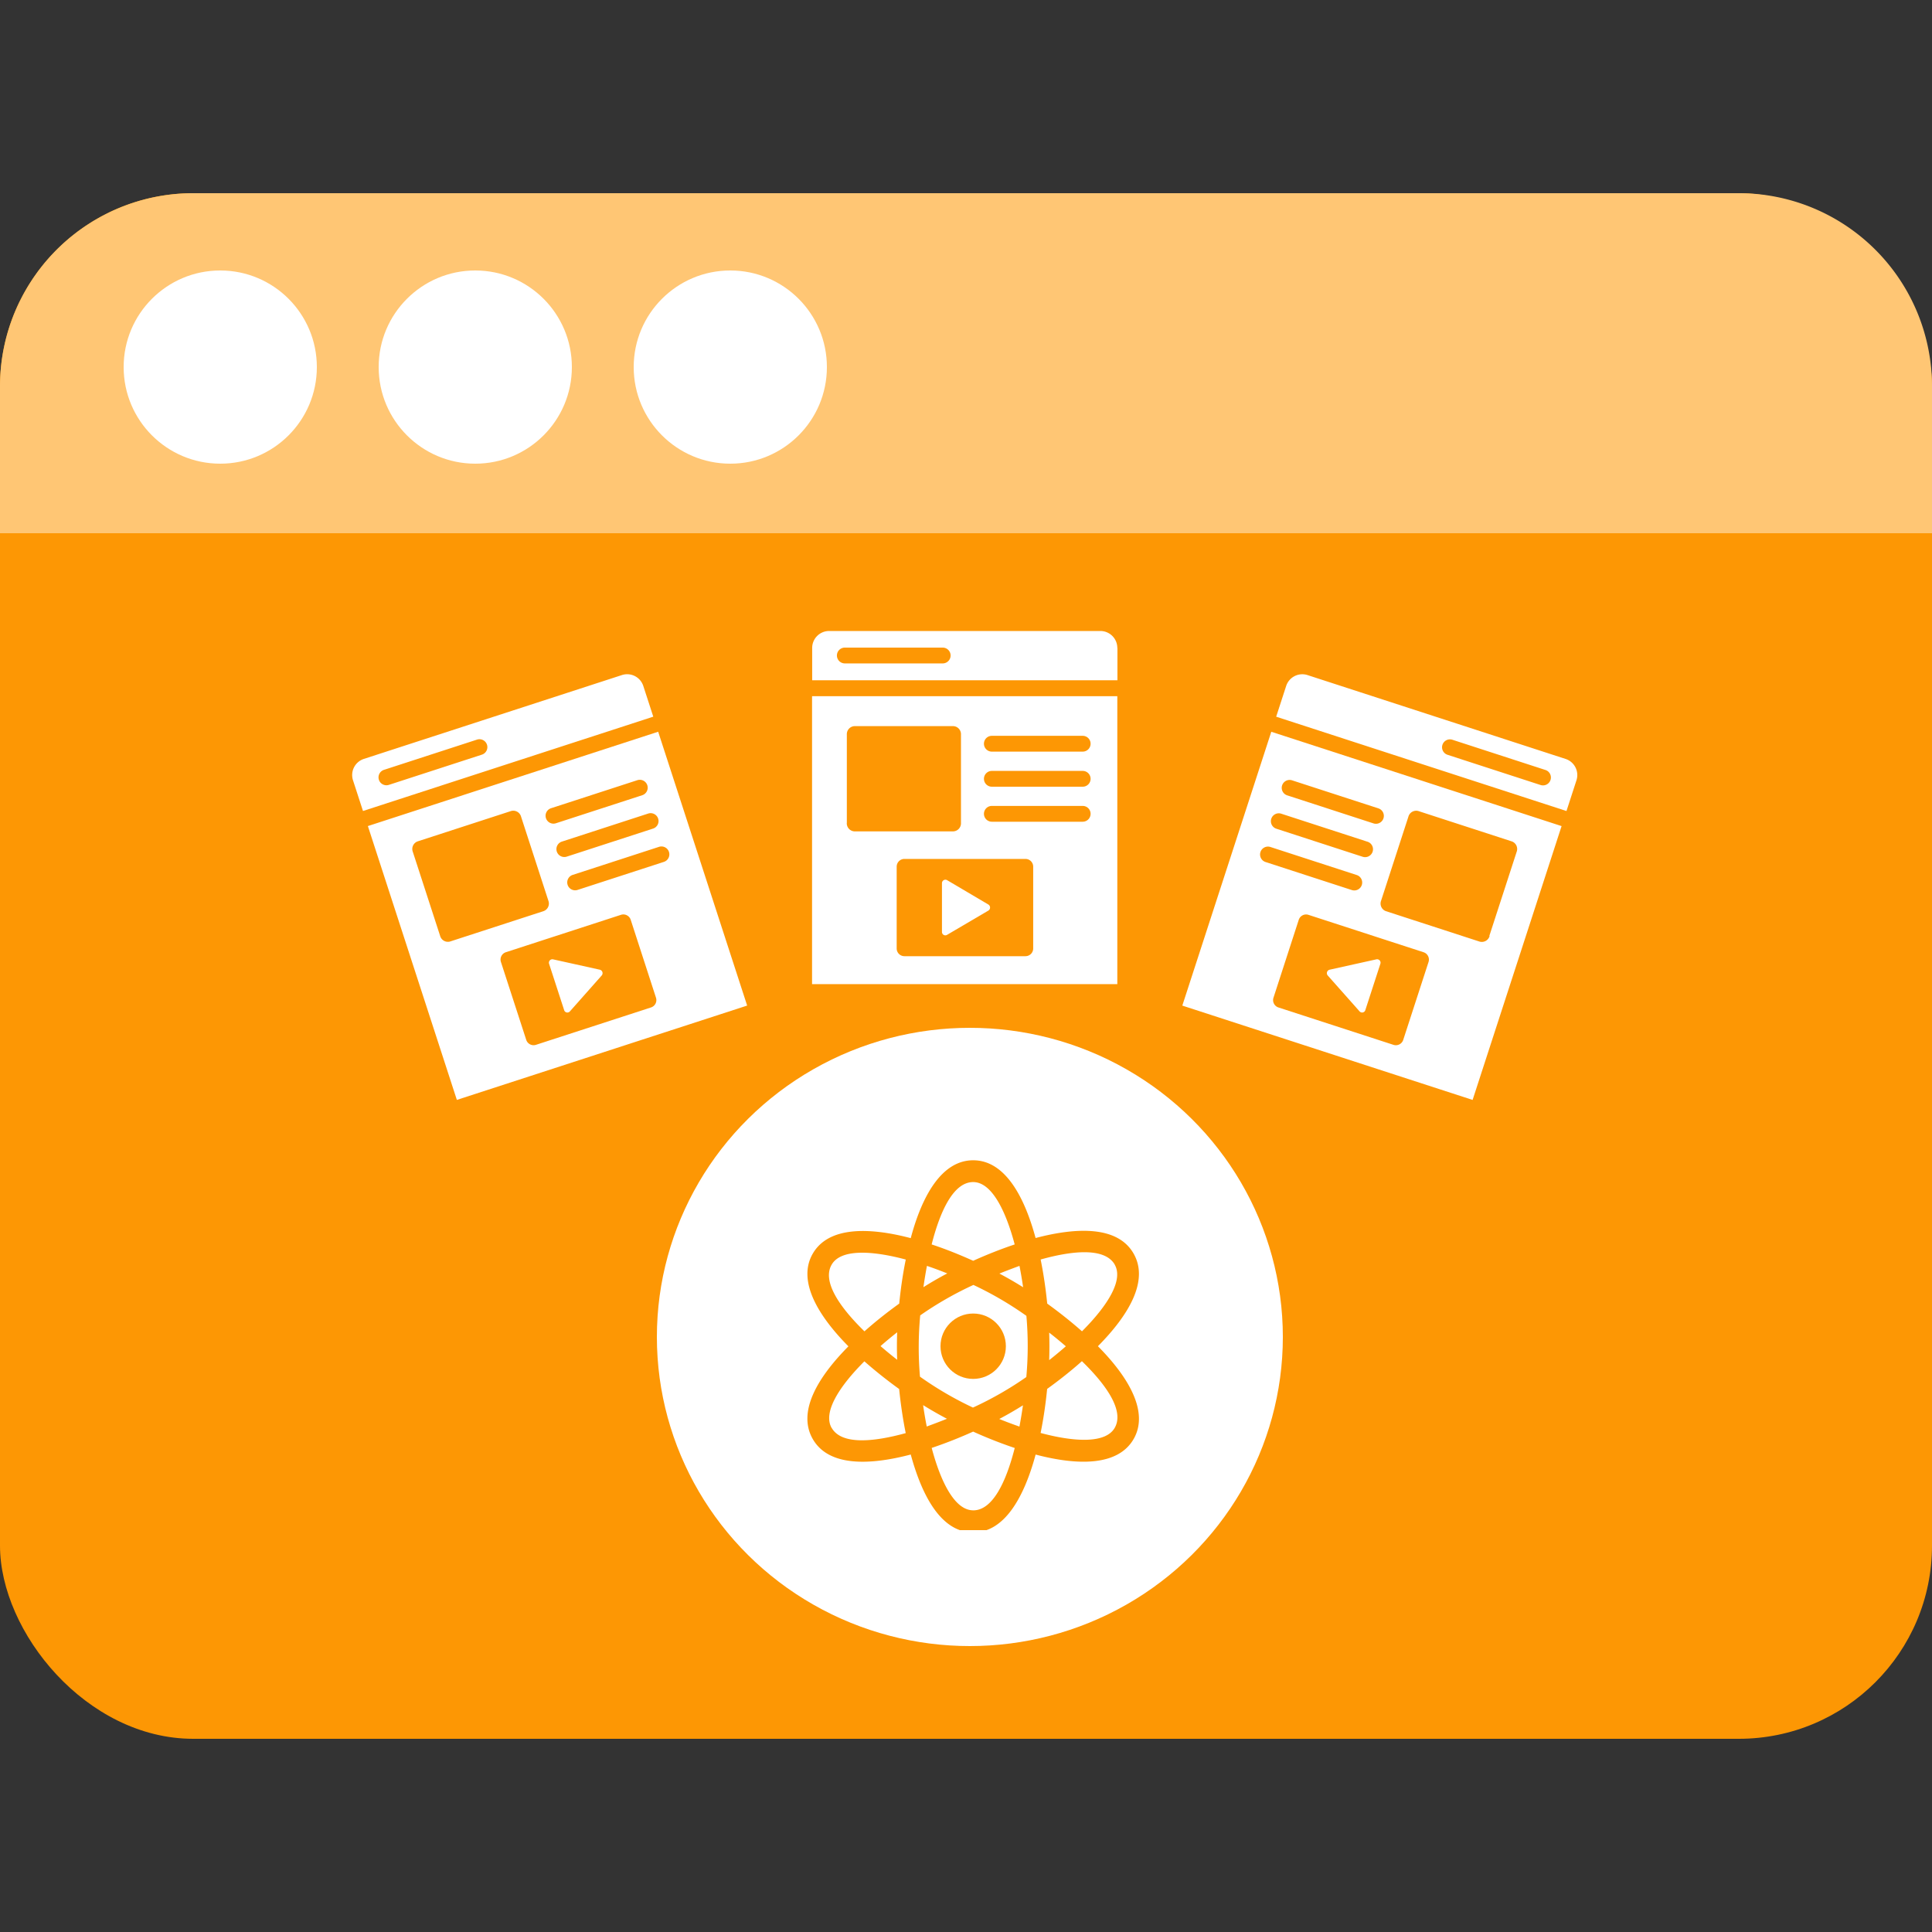
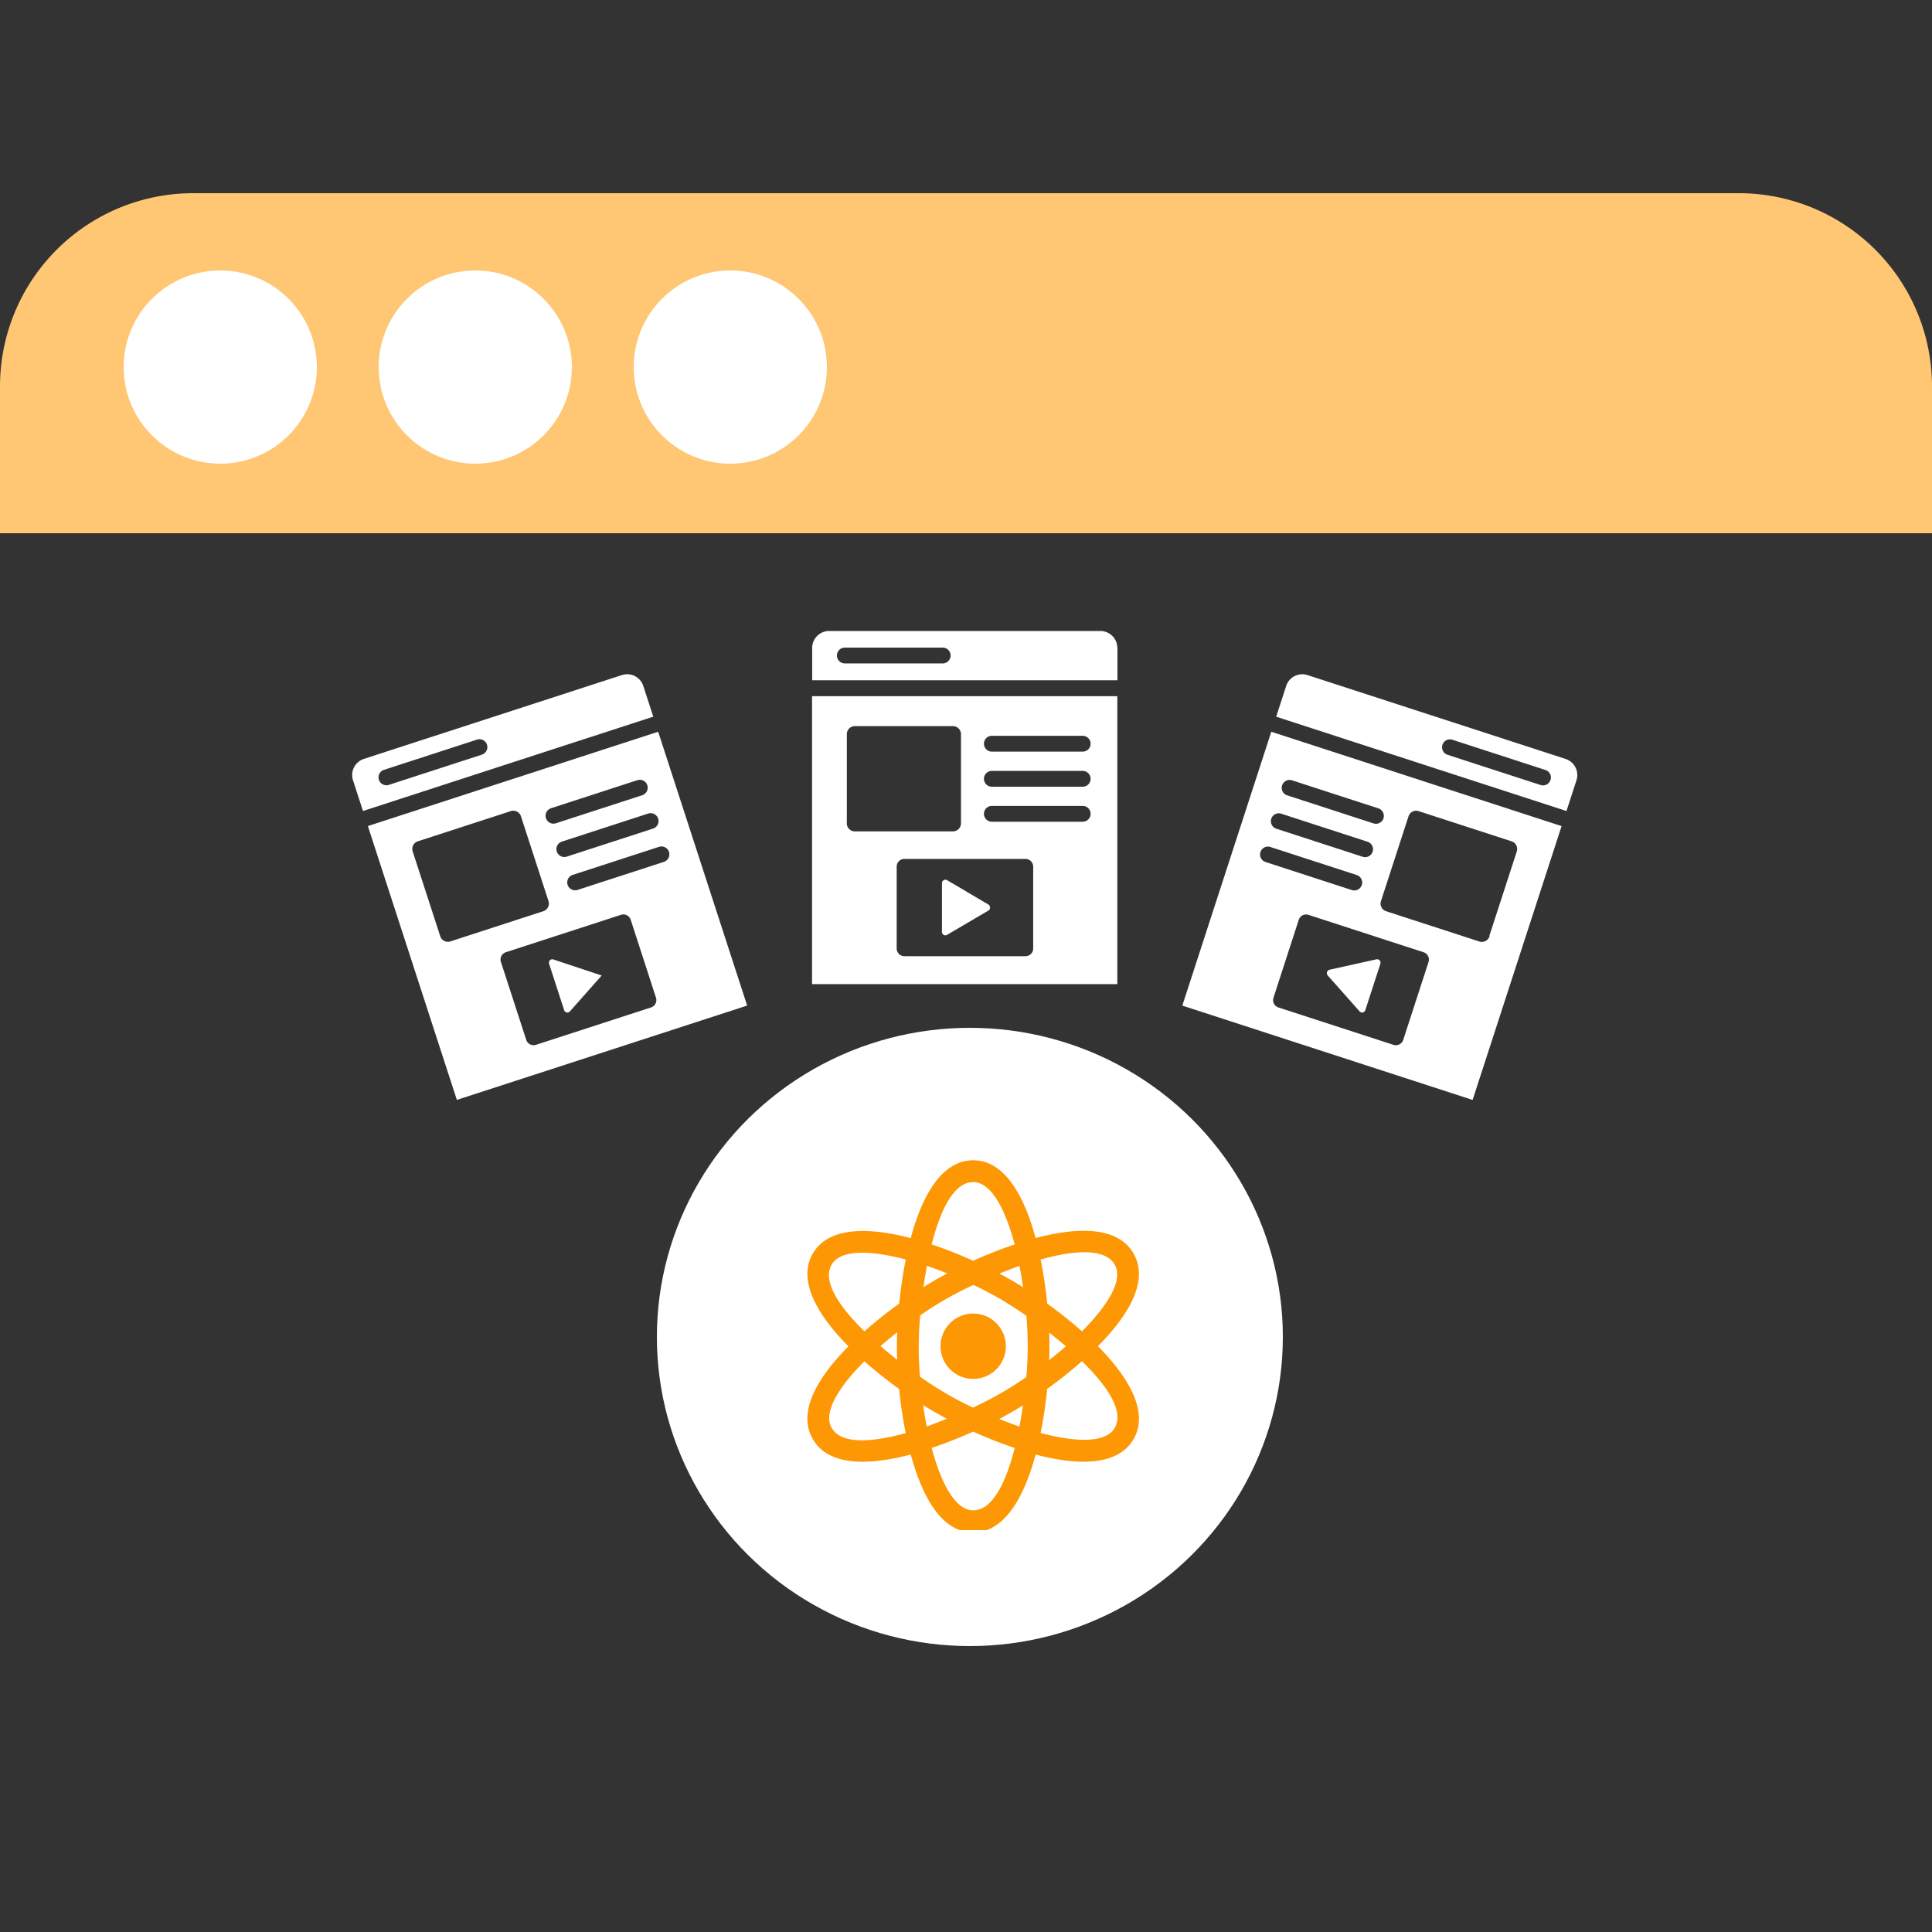
<svg xmlns="http://www.w3.org/2000/svg" width="50" height="50" viewBox="0 0 50 50">
  <rect x="0" y="0" width="50" height="50" fill="#333333" stroke="none" />
  <defs>
    <clipPath id="clip-path">
      <rect id="Rectangle_82" data-name="Rectangle 82" width="50" height="50" transform="translate(0 0)" fill="#e4e4e4" />
    </clipPath>
    <clipPath id="clip-path-2">
      <rect id="Rectangle_92" data-name="Rectangle 92" width="9.6" height="9.6" transform="translate(0 0)" fill="#fd9704" stroke="#707070" stroke-width="1" />
    </clipPath>
  </defs>
  <g id="reactjsuiux" transform="translate(-835 -23)">
    <g id="Mask_Group_37" data-name="Mask Group 37" transform="translate(835 23)" clip-path="url(#clip-path)">
      <g id="Group_4" data-name="Group 4" transform="translate(0 5)">
-         <rect id="Rectangle_6" data-name="Rectangle 6" width="50" height="40" rx="5" transform="translate(0 0)" fill="#fd9704" />
        <path id="Rectangle_7" data-name="Rectangle 7" d="M5,0H45a5,5,0,0,1,5,5V8.8a0,0,0,0,1,0,0H0a0,0,0,0,1,0,0V5A5,5,0,0,1,5,0Z" transform="translate(0 0)" fill="#ffc674" />
        <g id="Group_50" data-name="Group 50" transform="translate(3.2 2)">
          <circle id="Ellipse_3" data-name="Ellipse 3" cx="2.5" cy="2.5" r="2.5" fill="#fff" />
          <circle id="Ellipse_4" data-name="Ellipse 4" cx="2.5" cy="2.5" r="2.5" transform="translate(6.6)" fill="#fff" />
          <circle id="Ellipse_5" data-name="Ellipse 5" cx="2.5" cy="2.5" r="2.5" transform="translate(13.2)" fill="#fff" />
        </g>
        <g id="Group_160" data-name="Group 160" transform="translate(9 11.332)">
          <g id="Group_170" data-name="Group 170" transform="translate(8 10.268)">
            <ellipse id="Ellipse_2" data-name="Ellipse 2" cx="8.1" cy="8" rx="8.1" ry="8" transform="translate(0)" fill="#fff" />
            <g id="Mask_Group_33" data-name="Mask Group 33" transform="translate(3.4 3.4)" clip-path="url(#clip-path-2)">
              <g id="atomic-energy" transform="translate(0.496 0.028)">
                <circle id="Ellipse_39" data-name="Ellipse 39" cx="0.846" cy="0.846" r="0.846" transform="translate(3.444 3.966)" fill="#fd9704" />
                <path id="Path_309" data-name="Path 309" d="M10.553,4.812c.793-.8,1.329-1.693.922-2.4s-1.447-.687-2.535-.4C8.645.92,8.139,0,7.325,0S6,.921,5.709,2.015c-1.089-.287-2.129-.3-2.535.4s.129,1.6.922,2.4c-.793.8-1.329,1.693-.922,2.4s1.446.686,2.535.4c.3,1.1.8,2.016,1.616,2.016s1.32-.92,1.616-2.015c1.09.287,2.129.3,2.535-.4S11.346,5.611,10.553,4.812ZM10.987,2.7c.232.4-.183,1.063-.846,1.726-.293-.259-.6-.5-.9-.717-.037-.367-.092-.757-.17-1.141.87-.244,1.667-.3,1.918.132ZM7.319,6.4a8.9,8.9,0,0,1-1.371-.8,8.918,8.918,0,0,1,.006-1.586,8.894,8.894,0,0,1,1.377-.788,8.894,8.894,0,0,1,1.371.8A8.918,8.918,0,0,1,8.7,5.61,8.893,8.893,0,0,1,7.319,6.4Zm1.294-.059c-.026.182-.056.367-.091.551C8.347,6.83,8.171,6.765,8,6.695c.216-.114.4-.221.617-.356ZM6.646,6.69c-.171.069-.346.135-.523.2-.036-.181-.067-.366-.094-.553C6.246,6.47,6.432,6.577,6.646,6.69ZM5.358,5.163c-.145-.113-.29-.232-.431-.354.139-.122.283-.241.431-.358C5.349,4.706,5.349,4.921,5.358,5.163Zm.679-1.879c.026-.182.056-.367.091-.551.175.059.351.125.526.195C6.435,3.044,6.249,3.151,6.037,3.284ZM8,2.933c.171-.069.346-.135.523-.2.036.181.067.366.094.553-.214-.134-.4-.241-.617-.356ZM9.292,4.46c.145.113.29.232.431.354-.139.122-.283.241-.431.358C9.3,4.918,9.3,4.7,9.292,4.46ZM7.325.564c.465,0,.831.7,1.074,1.614-.371.124-.737.271-1.074.423-.337-.152-.7-.3-1.075-.423C6.475,1.292,6.823.564,7.325.564ZM3.663,2.7c.232-.4,1.012-.373,1.917-.131-.078.384-.133.773-.169,1.14-.3.216-.61.459-.9.718C3.861,3.793,3.411,3.132,3.663,2.7Zm0,4.229c-.232-.4.183-1.063.846-1.726.293.259.6.5.9.717.037.367.092.757.17,1.141C4.71,7.3,3.914,7.361,3.663,6.926ZM7.325,9.059c-.465,0-.831-.7-1.074-1.615.371-.124.737-.271,1.073-.422A11.545,11.545,0,0,0,8.4,7.446c-.225.885-.573,1.614-1.075,1.614Zm3.662-2.133c-.232.4-1.012.373-1.917.131.078-.384.133-.773.169-1.14.3-.216.61-.459.9-.718C10.789,5.831,11.238,6.491,10.987,6.926Z" transform="translate(-3.035)" fill="#fd9704" />
              </g>
            </g>
          </g>
          <g id="Group_166" data-name="Group 166" transform="translate(0 0)">
            <g id="content-creator" transform="translate(12.018)">
              <path id="Path_315" data-name="Path 315" d="M31.021,35.143a.089.089,0,0,0-.132.079v1.26a.087.087,0,0,0,.132.077l1.067-.627a.092.092,0,0,0,0-.159Z" transform="translate(-27.529 -28.697)" fill="#fff" />
              <path id="Path_316" data-name="Path 316" d="M21.991,3.4a.439.439,0,0,0-.439-.439H14.533a.439.439,0,0,0-.439.439v.836h7.9V3.4Zm-4.519.4H14.939a.2.2,0,0,1,0-.409h2.533a.2.2,0,0,1,0,.409Z" transform="translate(-14.093 -2.963)" fill="#fff" />
              <path id="Path_317" data-name="Path 317" d="M21.99,11.388h-7.9V18.84h7.9Zm-7,3.28V12.382a.209.209,0,0,1,.2-.219h2.554a.209.209,0,0,1,.2.219v2.286a.209.209,0,0,1-.2.219H15.185A.209.209,0,0,1,14.989,14.668Zm4.823,3.249a.2.2,0,0,1-.2.2H16.48a.2.2,0,0,1-.2-.2V15.8a.2.2,0,0,1,.2-.2h3.133a.2.2,0,0,1,.2.2Zm1.283-3.28H18.743a.2.2,0,0,1,0-.409h2.351a.2.2,0,0,1,0,.409Zm0-.906H18.743a.2.2,0,0,1,0-.409h2.351a.2.2,0,0,1,0,.409Zm0-.908H18.743a.2.2,0,0,1,0-.409h2.351a.2.2,0,0,1,0,.409Z" transform="translate(-14.092 -9.703)" fill="#fff" />
            </g>
            <g id="content-creator-2" data-name="content-creator" transform="matrix(0.951, -0.309, 0.309, 0.951, 0, 3.444)">
-               <path id="Path_315-2" data-name="Path 315" d="M.132.012A.089.089,0,0,0,0,.091v1.26a.087.087,0,0,0,.132.077L1.2.8a.092.092,0,0,0,0-.159Z" transform="translate(3.359 6.434)" fill="#fff" />
+               <path id="Path_315-2" data-name="Path 315" d="M.132.012A.089.089,0,0,0,0,.091v1.26a.087.087,0,0,0,.132.077L1.2.8Z" transform="translate(3.359 6.434)" fill="#fff" />
              <path id="Path_316-2" data-name="Path 316" d="M7.9.439A.439.439,0,0,0,7.458,0H.439A.439.439,0,0,0,0,.439v.836H7.9V.439Zm-4.519.4H.846a.2.2,0,1,1,0-.409H3.378a.2.2,0,1,1,0,.409Z" transform="translate(0 0)" fill="#fff" />
              <path id="Path_317-2" data-name="Path 317" d="M7.9,0H0V7.452H7.9ZM.9,3.28V.994a.209.209,0,0,1,.2-.219H3.646a.209.209,0,0,1,.2.219V3.28a.209.209,0,0,1-.2.219H1.093A.209.209,0,0,1,.9,3.28ZM5.719,6.529a.2.2,0,0,1-.2.2H2.388a.2.2,0,0,1-.2-.2V4.409a.2.2,0,0,1,.2-.2H5.52a.2.2,0,0,1,.2.2ZM7,3.249H4.651a.2.2,0,0,1,0-.409H7a.2.2,0,1,1,0,.409Zm0-.906H4.651a.2.2,0,1,1,0-.409H7a.2.2,0,1,1,0,.409Zm0-.908H4.651a.2.2,0,0,1,0-.409H7a.2.2,0,0,1,0,.409Z" transform="translate(0 1.685)" fill="#fff" />
            </g>
            <g id="content-creator-3" data-name="content-creator" transform="matrix(-0.951, -0.309, 0.309, -0.951, 29.111, 12.134)">
              <path id="Path_315-3" data-name="Path 315" d="M.132,1.429A.089.089,0,0,1,0,1.349V.09A.087.087,0,0,1,.132.013L1.2.64A.092.092,0,0,1,1.2.8Z" transform="translate(3.359 1.263)" fill="#fff" />
              <path id="Path_316-3" data-name="Path 316" d="M7.9.836a.439.439,0,0,1-.439.439H.439A.439.439,0,0,1,0,.836V0H7.9V.836ZM3.378.433H.846a.2.2,0,1,0,0,.409H3.378a.2.2,0,1,0,0-.409Z" transform="translate(0 7.862)" fill="#fff" />
              <path id="Path_317-3" data-name="Path 317" d="M7.9,7.452H0V0H7.9Zm-7-3.28V6.458a.209.209,0,0,0,.2.219H3.646a.209.209,0,0,0,.2-.219V4.172a.209.209,0,0,0-.2-.219H1.093a.209.209,0,0,0-.2.219ZM5.719.923a.2.2,0,0,0-.2-.2H2.388a.2.2,0,0,0-.2.2v2.12a.2.2,0,0,0,.2.2H5.52a.2.2,0,0,0,.2-.2ZM7,4.2H4.651a.2.2,0,1,0,0,.409H7A.2.2,0,0,0,7,4.2Zm0,.906H4.651a.2.2,0,0,0,0,.409H7a.2.2,0,1,0,0-.409Zm0,.908H4.651a.2.2,0,1,0,0,.409H7a.2.2,0,1,0,0-.409Z" transform="translate(0 0)" fill="#fff" />
            </g>
          </g>
        </g>
      </g>
    </g>
  </g>
</svg>